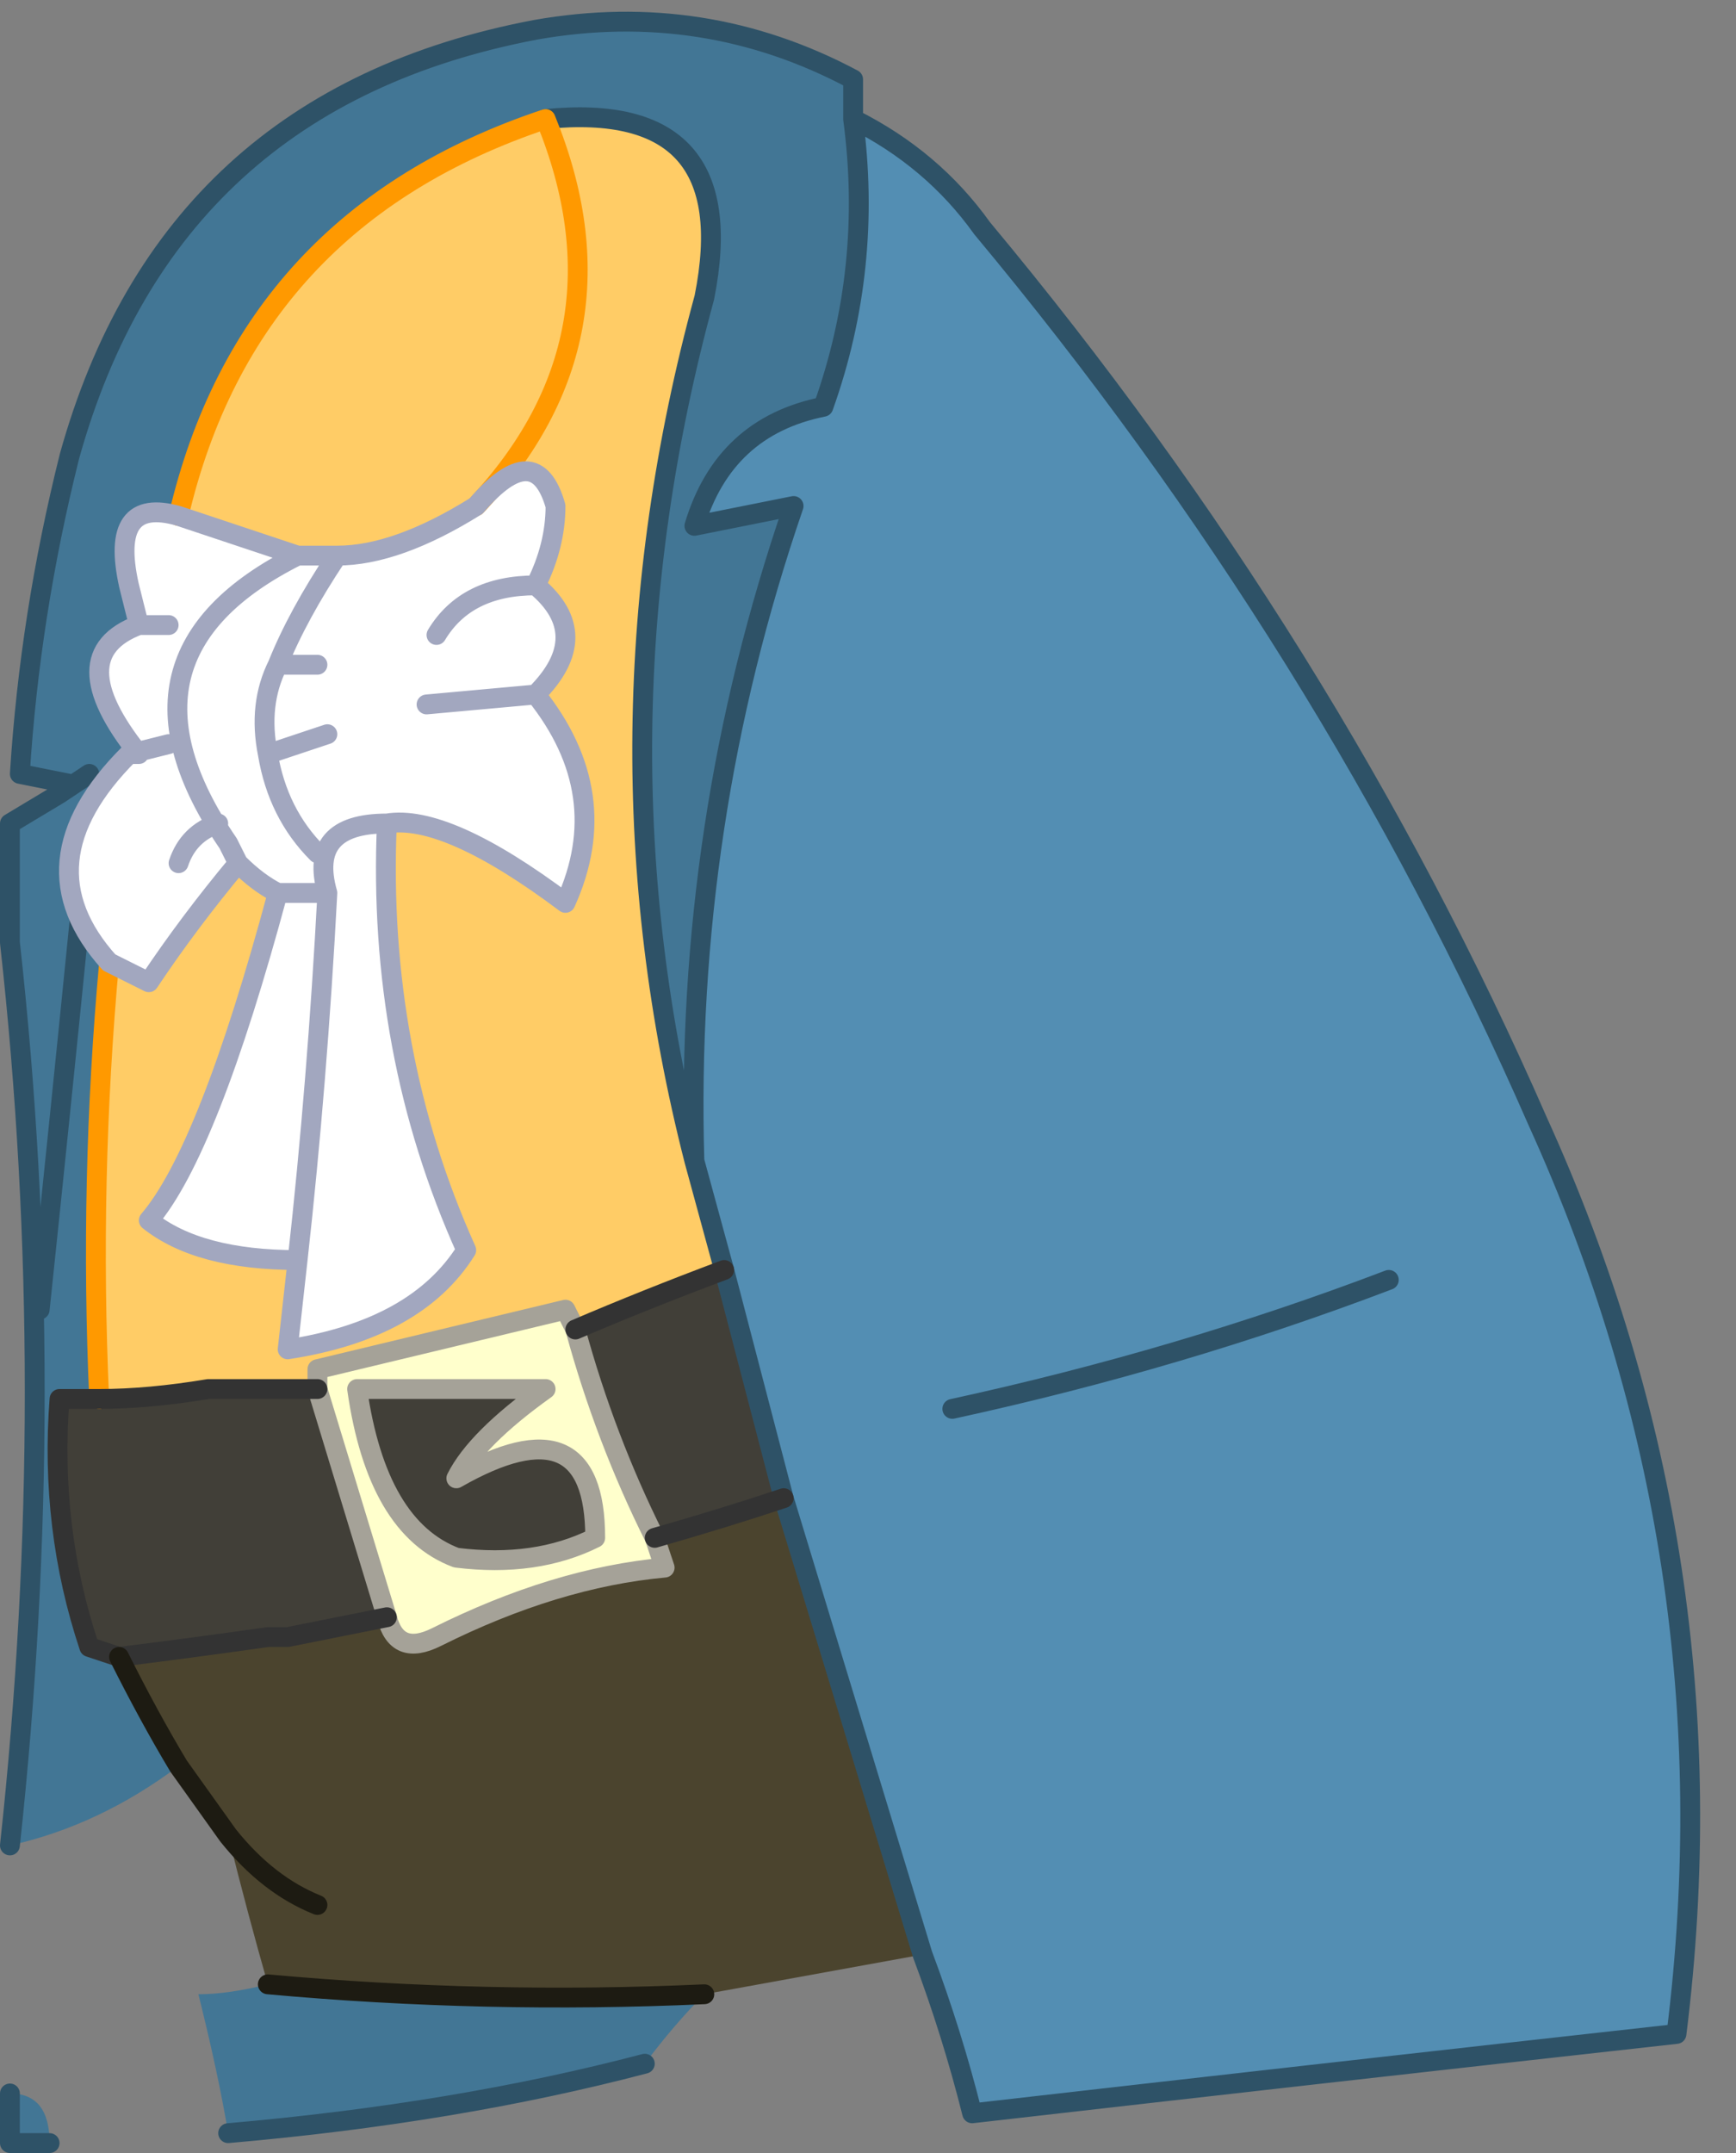
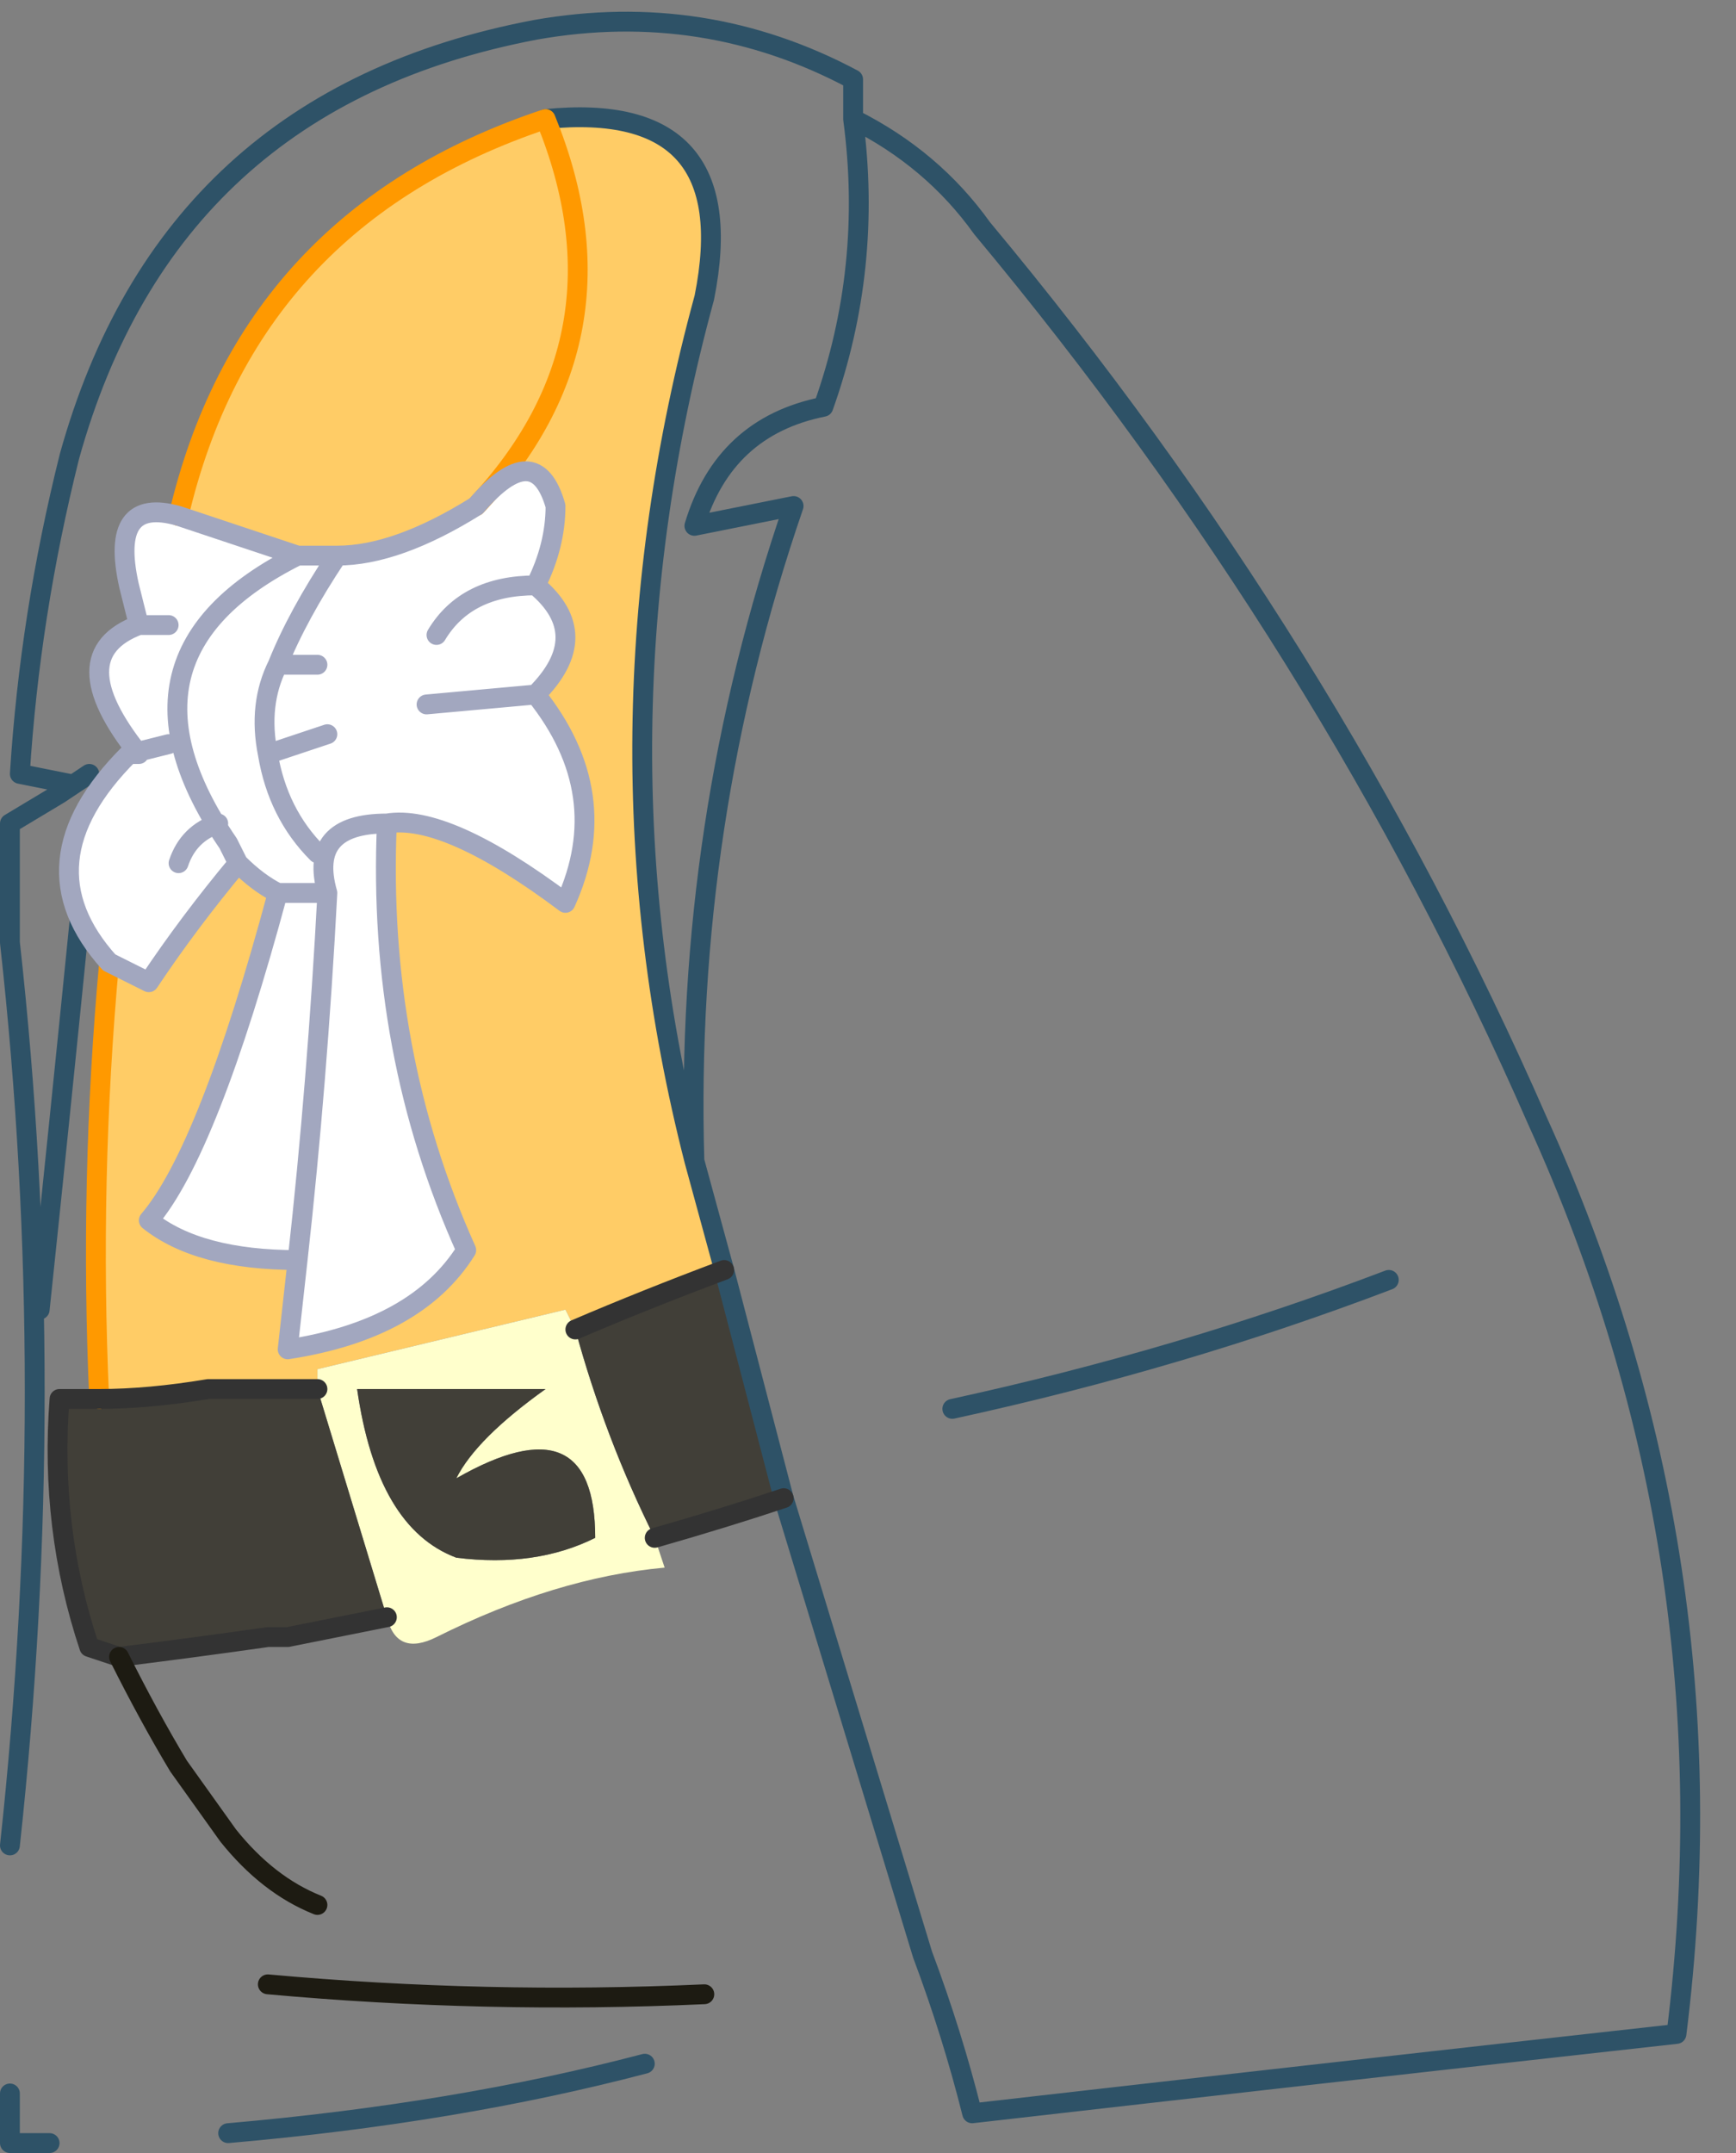
<svg xmlns="http://www.w3.org/2000/svg" height="10.85px" width="8.75px">
  <rect width="100%" height="100%" fill="#808080" stroke="none" />
  <g transform="matrix(1.0, 0.0, 0.0, 1.0, 48.75, 11.5)">
-     <path d="M-44.45 -10.9 Q-44.05 -10.7 -43.8 -10.35 -42.05 -8.25 -41.0 -5.85 -40.0 -3.65 -40.3 -1.25 -42.1 -1.05 -43.85 -0.85 -43.95 -1.25 -44.1 -1.65 L-44.8 -3.95 -45.1 -5.1 -45.25 -5.65 Q-45.3 -7.35 -44.75 -8.95 L-45.25 -8.85 Q-45.1 -9.35 -44.6 -9.45 -44.35 -10.15 -44.45 -10.9 M-41.75 -5.05 Q-42.8 -4.65 -43.95 -4.4 -42.8 -4.65 -41.75 -5.05" fill="#538eb3" fill-rule="evenodd" stroke="none" />
    <path d="M-45.25 -5.65 L-45.1 -5.1 Q-45.5 -4.95 -45.85 -4.8 L-45.9 -4.9 -47.15 -4.6 -47.15 -4.5 -47.6 -4.5 -47.7 -4.5 -47.6 -4.5 -47.7 -4.5 Q-48.0 -4.45 -48.25 -4.45 -48.3 -5.55 -48.2 -6.65 -48.1 -6.6 -48.0 -6.55 -47.8 -6.85 -47.55 -7.15 -47.45 -7.05 -47.35 -7.0 -47.7 -5.7 -48.0 -5.35 -47.75 -5.15 -47.25 -5.15 L-47.3 -4.7 Q-46.65 -4.8 -46.4 -5.2 -46.85 -6.2 -46.8 -7.35 -46.5 -7.4 -45.9 -6.95 -45.65 -7.5 -46.05 -8.0 -45.75 -8.3 -46.05 -8.55 -45.95 -8.75 -45.95 -8.95 -46.05 -9.3 -46.35 -8.95 -45.55 -9.8 -46.0 -10.9 -45.55 -9.8 -46.35 -8.95 -46.75 -8.7 -47.05 -8.7 L-47.25 -8.7 -47.85 -8.9 Q-47.5 -10.4 -46.0 -10.9 -45.0 -11.0 -45.2 -10.0 -45.8 -7.8 -45.25 -5.65" fill="#ffcc66" fill-rule="evenodd" stroke="none" />
-     <path d="M-48.45 -7.5 L-48.4 -7.55 -48.65 -7.6 Q-48.6 -8.4 -48.4 -9.2 -47.9 -11.0 -46.05 -11.35 -45.2 -11.5 -44.45 -11.1 L-44.45 -10.9 Q-44.35 -10.15 -44.6 -9.45 -45.1 -9.35 -45.25 -8.85 L-44.75 -8.95 Q-45.3 -7.35 -45.25 -5.65 -45.8 -7.8 -45.2 -10.0 -45.0 -11.0 -46.0 -10.9 -47.5 -10.4 -47.85 -8.9 -48.2 -9.0 -48.1 -8.55 L-48.05 -8.35 Q-48.45 -8.2 -48.05 -7.7 L-48.1 -7.7 Q-48.65 -7.15 -48.2 -6.65 -48.3 -5.55 -48.25 -4.45 L-48.45 -4.45 Q-48.5 -3.8 -48.3 -3.2 L-48.15 -3.15 Q-48.0 -2.85 -47.85 -2.6 -48.25 -2.3 -48.7 -2.2 -48.45 -4.5 -48.7 -6.75 L-48.7 -7.35 -48.45 -7.5 -48.3 -7.6 -48.45 -7.5 M-45.2 -1.45 Q-45.35 -1.3 -45.5 -1.1 -46.45 -0.85 -47.6 -0.75 -47.65 -1.05 -47.75 -1.45 -47.6 -1.45 -47.4 -1.5 -46.3 -1.4 -45.2 -1.45 M-48.55 -4.9 Q-48.45 -5.85 -48.35 -6.85 -48.45 -5.85 -48.55 -4.9 M-48.5 -0.7 L-48.7 -0.7 -48.7 -0.95 Q-48.5 -0.95 -48.5 -0.7" fill="#427695" fill-rule="evenodd" stroke="none" />
    <path d="M-46.35 -8.95 Q-46.05 -9.3 -45.95 -8.95 -45.95 -8.75 -46.05 -8.55 -45.75 -8.3 -46.05 -8.0 -45.65 -7.5 -45.9 -6.95 -46.5 -7.4 -46.8 -7.35 -46.85 -6.2 -46.4 -5.2 -46.65 -4.8 -47.3 -4.7 L-47.25 -5.15 Q-47.75 -5.15 -48.0 -5.35 -47.7 -5.7 -47.35 -7.0 -47.45 -7.05 -47.55 -7.15 -47.8 -6.85 -48.0 -6.55 -48.1 -6.6 -48.2 -6.65 -48.65 -7.15 -48.1 -7.7 L-48.05 -7.7 Q-48.45 -8.2 -48.05 -8.35 L-48.1 -8.55 Q-48.2 -9.0 -47.85 -8.9 L-47.25 -8.7 -47.05 -8.7 Q-47.25 -8.4 -47.35 -8.15 L-47.15 -8.15 -47.35 -8.15 Q-47.25 -8.4 -47.05 -8.7 -46.75 -8.7 -46.35 -8.95 M-47.9 -8.35 L-48.05 -8.35 -47.9 -8.35 M-47.1 -7.8 L-47.4 -7.7 Q-47.45 -7.95 -47.35 -8.15 -47.45 -7.95 -47.4 -7.7 L-47.1 -7.8 M-46.6 -7.95 L-46.05 -8.0 -46.6 -7.95 M-46.55 -8.3 Q-46.4 -8.55 -46.05 -8.55 -46.4 -8.55 -46.55 -8.3 M-47.55 -7.15 L-47.6 -7.25 Q-48.25 -8.2 -47.25 -8.7 -48.25 -8.2 -47.6 -7.25 L-47.55 -7.15 M-47.4 -7.7 Q-47.35 -7.4 -47.15 -7.2 -47.35 -7.4 -47.4 -7.7 M-47.85 -7.15 Q-47.8 -7.3 -47.65 -7.35 -47.8 -7.3 -47.85 -7.15 M-47.35 -7.0 L-47.1 -7.0 Q-47.2 -7.35 -46.8 -7.35 -47.2 -7.35 -47.1 -7.0 -47.15 -6.05 -47.25 -5.15 -47.15 -6.05 -47.1 -7.0 L-47.35 -7.0 M-47.9 -7.75 L-48.1 -7.7 -47.9 -7.75" fill="#ffffff" fill-rule="evenodd" stroke="none" />
    <path d="M-47.15 -4.5 L-47.15 -4.6 -45.9 -4.9 -45.85 -4.8 Q-45.7 -4.25 -45.45 -3.75 L-45.4 -3.6 Q-45.95 -3.55 -46.55 -3.25 -46.75 -3.15 -46.8 -3.35 L-47.15 -4.5 M-45.75 -3.75 Q-45.75 -4.45 -46.45 -4.05 -46.35 -4.25 -46.0 -4.5 L-46.95 -4.5 Q-46.85 -3.8 -46.45 -3.65 -46.05 -3.6 -45.75 -3.75" fill="#ffffcc" fill-rule="evenodd" stroke="none" />
    <path d="M-45.1 -5.1 L-44.8 -3.95 Q-45.1 -3.85 -45.45 -3.75 -45.7 -4.25 -45.85 -4.8 -45.5 -4.95 -45.1 -5.1 M-48.25 -4.45 Q-48.0 -4.45 -47.7 -4.5 L-47.6 -4.5 -47.15 -4.5 -46.8 -3.35 -47.3 -3.25 -47.4 -3.25 Q-47.75 -3.2 -48.15 -3.15 L-48.3 -3.2 Q-48.5 -3.8 -48.45 -4.45 L-48.25 -4.45 M-47.3 -3.25 L-47.4 -3.25 -47.3 -3.25 M-45.75 -3.75 Q-46.05 -3.6 -46.45 -3.65 -46.85 -3.8 -46.95 -4.5 L-46.0 -4.5 Q-46.35 -4.25 -46.45 -4.05 -45.75 -4.45 -45.75 -3.75" fill="#413f38" fill-rule="evenodd" stroke="none" />
-     <path d="M-44.8 -3.95 L-44.1 -1.65 -45.2 -1.45 Q-46.3 -1.4 -47.4 -1.5 -47.5 -1.85 -47.6 -2.25 L-47.85 -2.6 Q-48.0 -2.85 -48.15 -3.15 -47.75 -3.2 -47.4 -3.25 L-47.3 -3.25 -46.8 -3.35 Q-46.75 -3.15 -46.55 -3.25 -45.95 -3.55 -45.4 -3.6 L-45.45 -3.75 Q-45.1 -3.85 -44.8 -3.95 M-47.15 -1.9 Q-47.4 -2.0 -47.6 -2.25 -47.4 -2.0 -47.15 -1.9" fill="#4b442e" fill-rule="evenodd" stroke="none" />
    <path d="M-44.45 -10.9 L-44.45 -11.1 Q-45.2 -11.5 -46.05 -11.35 -47.9 -11.0 -48.4 -9.2 -48.6 -8.4 -48.65 -7.6 L-48.4 -7.55 -48.45 -7.5 -48.3 -7.6 M-44.1 -1.65 Q-43.95 -1.25 -43.85 -0.85 -42.1 -1.05 -40.3 -1.25 -40.0 -3.65 -41.0 -5.85 -42.05 -8.25 -43.8 -10.35 -44.05 -10.7 -44.45 -10.9 -44.35 -10.15 -44.6 -9.45 -45.1 -9.35 -45.25 -8.85 L-44.75 -8.95 Q-45.3 -7.35 -45.25 -5.65 L-45.1 -5.1 -44.8 -3.95 -44.1 -1.65 M-45.5 -1.1 Q-46.45 -0.85 -47.6 -0.75 M-48.7 -2.2 Q-48.45 -4.5 -48.7 -6.75 L-48.7 -7.35 -48.45 -7.5 M-45.25 -5.65 Q-45.8 -7.8 -45.2 -10.0 -45.0 -11.0 -46.0 -10.9 M-48.35 -6.85 Q-48.45 -5.85 -48.55 -4.9 M-48.7 -0.95 L-48.7 -0.7 -48.5 -0.7 M-43.95 -4.4 Q-42.8 -4.65 -41.75 -5.05" fill="none" stroke="#2e5267" stroke-linecap="round" stroke-linejoin="round" stroke-width="0.1" />
    <path d="M-46.0 -10.9 Q-45.55 -9.8 -46.35 -8.95 M-48.2 -6.65 Q-48.3 -5.55 -48.25 -4.45 M-47.85 -8.9 Q-47.5 -10.4 -46.0 -10.9" fill="none" stroke="#ff9900" stroke-linecap="round" stroke-linejoin="round" stroke-width="0.1" />
    <path d="M-46.35 -8.95 Q-46.05 -9.3 -45.95 -8.95 -45.95 -8.75 -46.05 -8.55 -45.75 -8.3 -46.05 -8.0 -45.65 -7.5 -45.9 -6.95 -46.5 -7.4 -46.8 -7.35 -46.85 -6.2 -46.4 -5.2 -46.65 -4.8 -47.3 -4.7 L-47.25 -5.15 Q-47.75 -5.15 -48.0 -5.35 -47.7 -5.7 -47.35 -7.0 -47.45 -7.05 -47.55 -7.15 -47.8 -6.85 -48.0 -6.55 -48.1 -6.6 -48.2 -6.65 -48.65 -7.15 -48.1 -7.7 L-47.9 -7.75 M-46.05 -8.55 Q-46.4 -8.55 -46.55 -8.3 M-46.05 -8.0 L-46.6 -7.95 M-47.05 -8.7 Q-47.25 -8.4 -47.35 -8.15 L-47.15 -8.15 M-47.35 -8.15 Q-47.45 -7.95 -47.4 -7.7 L-47.1 -7.8 M-48.05 -8.35 L-47.9 -8.35 M-47.05 -8.7 L-47.25 -8.7 Q-48.25 -8.2 -47.6 -7.25 L-47.55 -7.15 M-47.25 -8.7 L-47.85 -8.9 Q-48.2 -9.0 -48.1 -8.55 L-48.05 -8.35 Q-48.45 -8.2 -48.05 -7.7 L-48.1 -7.7 M-46.8 -7.35 Q-47.2 -7.35 -47.1 -7.0 -47.15 -6.05 -47.25 -5.15 M-47.1 -7.0 L-47.35 -7.0 M-47.65 -7.35 Q-47.8 -7.3 -47.85 -7.15 M-47.15 -7.2 Q-47.35 -7.4 -47.4 -7.7 M-46.35 -8.95 Q-46.75 -8.7 -47.05 -8.7" fill="none" stroke="#a2a7bf" stroke-linecap="round" stroke-linejoin="round" stroke-width="0.1" />
-     <path d="M-47.15 -4.5 L-47.15 -4.6 -45.9 -4.9 -45.85 -4.8 Q-45.7 -4.25 -45.45 -3.75 L-45.4 -3.6 Q-45.95 -3.55 -46.55 -3.25 -46.75 -3.15 -46.8 -3.35 L-47.15 -4.5 M-45.75 -3.75 Q-46.05 -3.6 -46.45 -3.65 -46.85 -3.8 -46.95 -4.5 L-46.0 -4.5 Q-46.35 -4.25 -46.45 -4.05 -45.75 -4.45 -45.75 -3.75" fill="none" stroke="#a5a298" stroke-linecap="round" stroke-linejoin="round" stroke-width="0.1" />
    <path d="M-48.25 -4.45 Q-48.0 -4.45 -47.7 -4.5 L-47.6 -4.5 -47.15 -4.5 M-45.85 -4.8 Q-45.5 -4.95 -45.1 -5.1 M-47.7 -4.5 L-47.6 -4.5 M-47.4 -3.25 Q-47.75 -3.2 -48.15 -3.15 L-48.3 -3.2 Q-48.5 -3.8 -48.45 -4.45 L-48.25 -4.45 M-47.4 -3.25 L-47.3 -3.25 -46.8 -3.35 M-47.3 -3.25 L-47.4 -3.25 M-45.45 -3.75 Q-45.1 -3.85 -44.8 -3.95" fill="none" stroke="#333333" stroke-linecap="round" stroke-linejoin="round" stroke-width="0.1" />
    <path d="M-47.6 -2.25 L-47.85 -2.6 Q-48.0 -2.85 -48.15 -3.15 M-47.6 -2.25 Q-47.4 -2.0 -47.15 -1.9 M-47.4 -1.5 Q-46.3 -1.4 -45.2 -1.45" fill="none" stroke="#1d1b12" stroke-linecap="round" stroke-linejoin="round" stroke-width="0.1" />
  </g>
</svg>